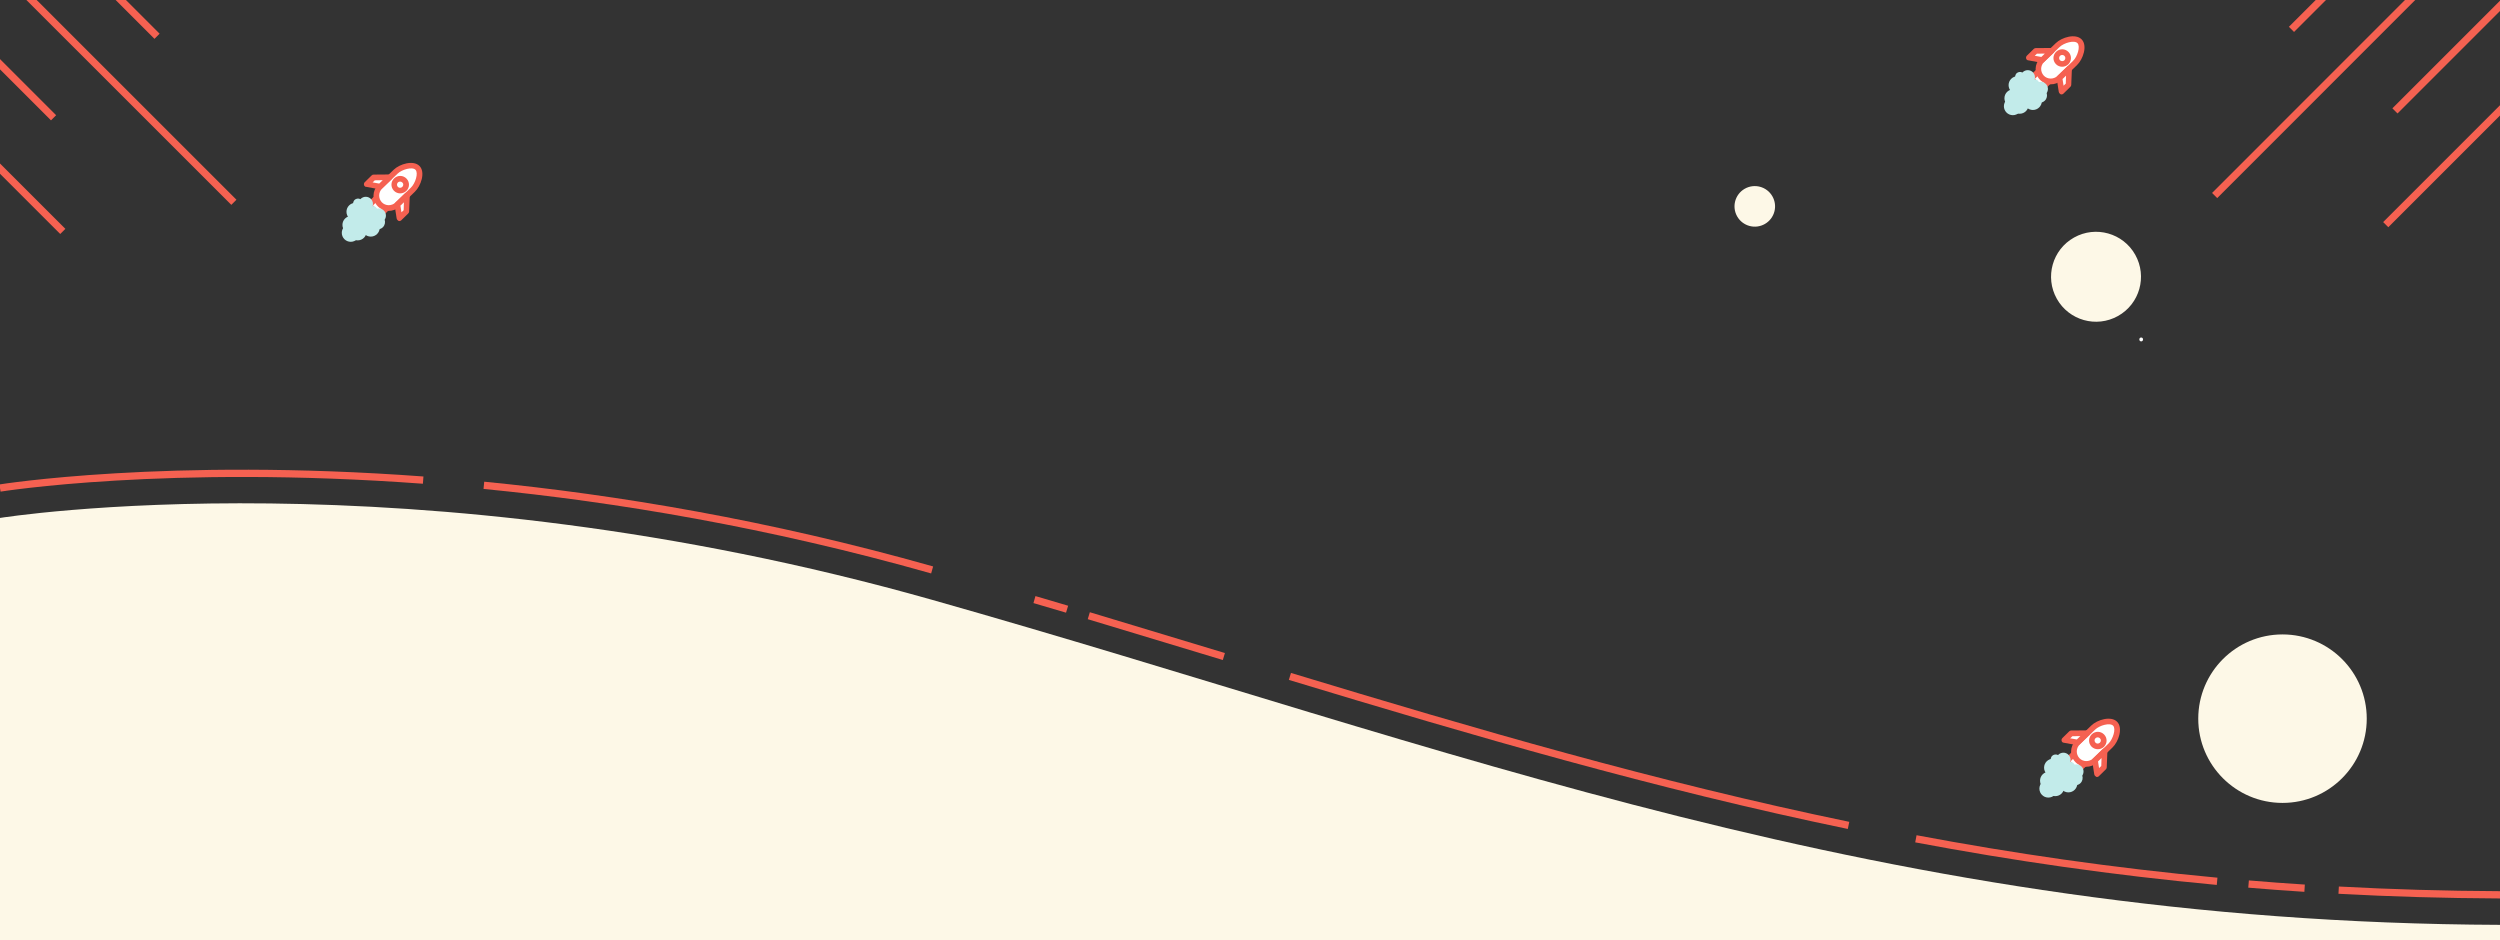
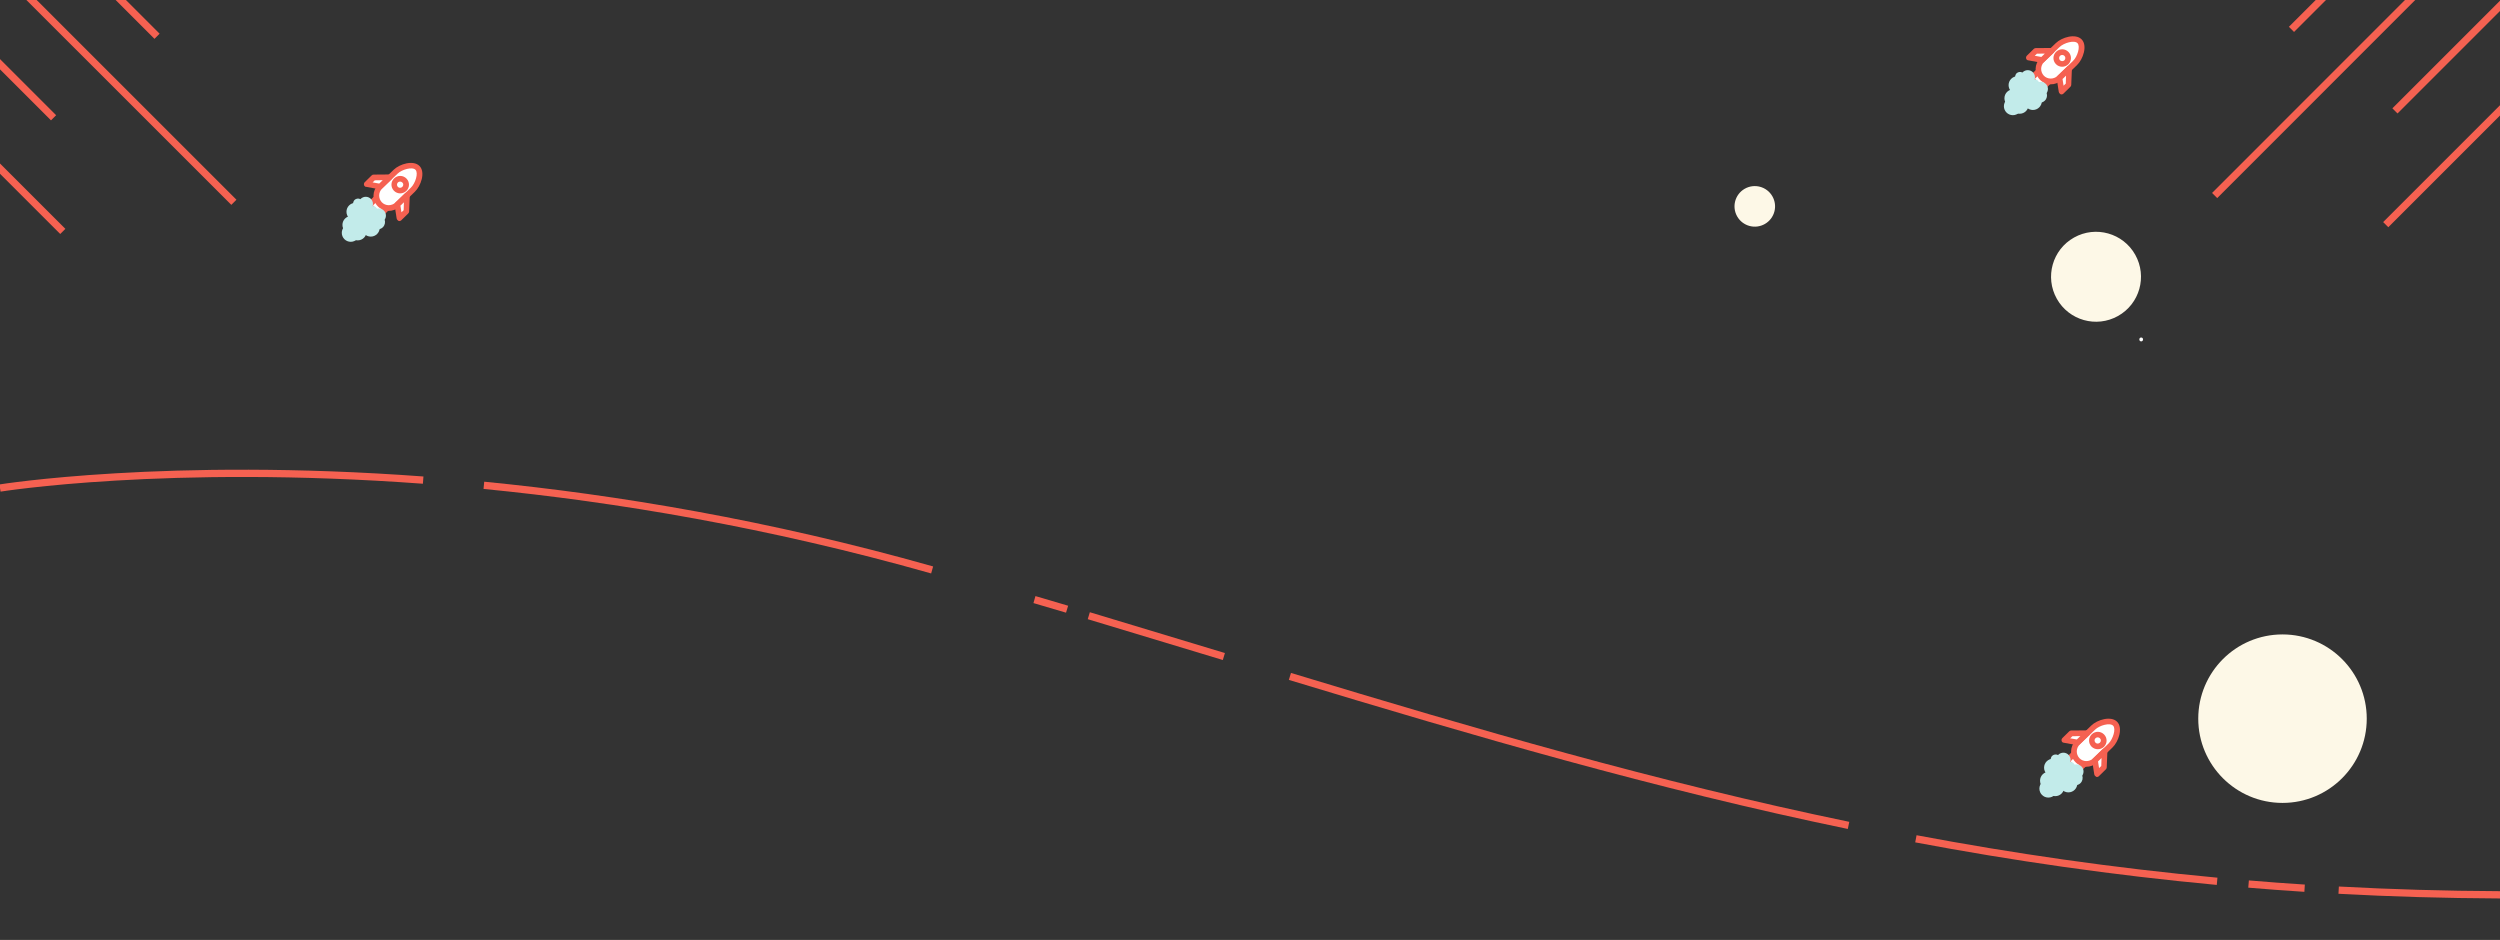
<svg xmlns="http://www.w3.org/2000/svg" version="1.1" id="Capa_1" x="0px" y="0px" viewBox="0 0 1923 723.4" style="enable-background:new 0 0 1923 723.4;" xml:space="preserve">
  <rect x="0" y="0" width="1923" height="723.4" fill="#333333" stroke="none" />
  <style type="text/css">
	.st0{fill:#FF0000;stroke:#FF0000;stroke-width:4.809;stroke-miterlimit:10;}
	.st1{fill:#F56151;}
	.st2{fill:#FFFFFF;}
	.st3{fill:#2F4858;}
	.st4{fill:#00ADA9;}
	.st5{fill:#FCF7E6;}
	.st6{fill:#FFFFFF;stroke:#F56151;stroke-width:3.664;stroke-miterlimit:10;}
	.st7{fill:#F9A097;}
	.st8{fill:#C2EBEA;}
	.st9{fill:none;stroke:#FF0000;stroke-width:4.084;stroke-miterlimit:10;}
	.st10{fill:none;stroke:#FF0000;stroke-width:2.354;stroke-miterlimit:10;}
	.st11{fill:none;stroke:#F56151;stroke-width:3.633;stroke-miterlimit:10;}
	.st12{fill:#FFFFFF;stroke:#F56151;stroke-width:2.558;stroke-miterlimit:10;}
	.st13{fill:#FFFFFF;stroke:#F56151;stroke-width:4.011;stroke-miterlimit:10;}
	.st14{fill:none;stroke:#FF0000;stroke-width:3.844;stroke-miterlimit:10;}
	.st15{fill:none;stroke:#F56151;stroke-width:5.592;stroke-miterlimit:10;}
	.st16{fill:#FFFFFF;stroke:#F56151;stroke-width:3.936;stroke-miterlimit:10;}
	.st17{fill:#FDF8E7;}
	.st18{fill:none;stroke:#00ADA9;stroke-width:5.592;stroke-miterlimit:10;}
	.st19{fill:#26222E;}
</style>
  <path class="st17" d="M1206,985c401.7,113.7,717,63,717,63V723H0v12C474.6,736.9,807.1,872,1206,985z" />
-   <path class="st17" d="M717,461.4c-401.7-113.7-717-63-717-63v325h1923v-12C1448.4,709.5,1115.9,574.3,717,461.4z" />
  <g>
    <path class="st15" d="M325.5,369.3C128.3,354.7,0,375.4,0,375.4" />
    <path class="st15" d="M717,438.4c-125.7-35.6-243-55.1-344.8-65.1" />
    <path class="st15" d="M820.8,468.6c-8.3-2.5-16.7-5-25.1-7.4" />
    <path class="st15" d="M941.4,505c-34.4-10.4-68.9-20.9-103.9-31.4" />
    <path class="st15" d="M1421.9,634.9c-148.2-30.7-287.8-71.6-429.7-114.6" />
    <path class="st15" d="M1705.4,677.9c-80.5-7.5-157.3-18.7-231.7-32.7" />
    <path class="st15" d="M1772.7,683.2c-14.5-0.9-28.8-2-43.1-3.2" />
    <path class="st15" d="M1923,688.3c-42.5-0.2-83.8-1.4-124.1-3.6" />
  </g>
  <circle id="Elipse_23_00000091720417744890301090000003935458198126789300_" class="st17" cx="1755.7" cy="552.8" r="64.8" />
  <ellipse id="Elipse_23_00000168077106837566938410000003414440975972988601_" transform="matrix(0.872 -0.489 0.489 0.872 102.115 816.062)" class="st17" cx="1612.6" cy="212.6" rx="34.6" ry="34.6" />
  <ellipse id="Elipse_23_00000004534684197431075620000003069081141644885933_" transform="matrix(0.866 -0.5 0.5 0.866 101.881 696.456)" class="st17" cx="1349.6" cy="158.3" rx="15.6" ry="15.6" />
  <g>
    <g>
      <path class="st2" d="M1647,262.6c1.9,0,1.9-3,0-3C1645.1,259.6,1645.1,262.6,1647,262.6L1647,262.6z" />
    </g>
  </g>
  <g>
    <g>
      <g>
        <rect x="286.1" y="152.6" transform="matrix(0.696 0.718 -0.718 0.696 202.266 -161.357)" class="st2" width="11.1" height="11" />
        <path class="st1" d="M290,167.5l-7.7-8c-0.8-0.9-0.8-2.2,0-3.1l7.9-7.7c0.9-0.8,2.2-0.8,3.1,0l7.7,8c0.8,0.9,0.8,2.2,0,3.1     l-7.9,7.7C292.2,168.3,290.8,168.3,290,167.5z M286.9,158l4.7,4.9l4.8-4.7l-4.7-4.9L286.9,158z" />
      </g>
      <g>
        <path class="st2" d="M292.2,157.2L292.2,157.2c-3.7-3.8-3.6-9.9,0.2-13.5l6.8-6.6l5.1-4.9c3.8-3.7,13.2-6.8,16.8-3l0,0     c3.7,3.8,0.3,13.1-3.5,16.7l-11.9,11.5C301.9,161,295.9,161,292.2,157.2z" />
        <path class="st1" d="M290.6,158.7c-4.5-4.6-4.4-12.1,0.3-16.6l11.9-11.5c4.6-4.5,15.2-7.7,19.9-2.9c4.7,4.8,1.1,15.3-3.6,19.8     l-11.9,11.5C302.6,163.4,295.1,163.3,290.6,158.7z M319.6,130.6c-2.4-2.5-10.4-0.3-13.8,3l-11.9,11.5c-2.9,2.8-3,7.5-0.2,10.5     c2.8,2.9,7.5,3,10.5,0.2l11.9-11.5C319.5,141,322,133.1,319.6,130.6z" />
      </g>
      <g>
        <polygon class="st2" points="287.4,136.6 282.1,141.7 292.4,143.6 299.8,136.5    " />
        <path class="st1" d="M280.5,143.2c-0.2-0.2-0.4-0.5-0.5-0.9c-0.2-0.8,0-1.6,0.6-2.2l5.3-5.2c0.4-0.4,0.9-0.6,1.5-0.6l12.3-0.1     c0.9,0,1.7,0.5,2,1.3c0.3,0.8,0.1,1.8-0.5,2.4l-7.4,7.1c-0.5,0.5-1.2,0.7-1.9,0.6l-10.3-1.9C281.3,143.8,280.8,143.6,280.5,143.2     z M288.3,138.7l-1.7,1.6l5.1,0.9l2.7-2.6L288.3,138.7z" />
      </g>
      <g>
        <polygon class="st2" points="312.6,162.6 307.3,167.7 305.7,157.4 313.1,150.3    " />
        <path class="st1" d="M305.7,169.2c-0.3-0.3-0.5-0.7-0.6-1.2l-1.6-10.3c-0.1-0.7,0.1-1.4,0.6-1.9l7.4-7.1c0.6-0.6,1.6-0.8,2.4-0.4     c0.8,0.4,1.3,1.2,1.3,2.1l-0.5,12.3c0,0.6-0.3,1.1-0.7,1.5l-5.3,5.2c-0.6,0.6-1.4,0.8-2.2,0.5C306.3,169.7,306,169.5,305.7,169.2     z M308,158.2l0.8,5.1l1.7-1.6l0.2-6.1L308,158.2z" />
      </g>
      <g>
-         <circle class="st2" cx="307.8" cy="142" r="4.6" />
        <path class="st1" d="M303,146.7c-2.6-2.7-2.5-6.9,0.2-9.5c2.7-2.6,6.9-2.5,9.5,0.2c2.6,2.7,2.5,6.9-0.2,9.5     C309.8,149.4,305.6,149.4,303,146.7z M309.5,140.4c-0.9-0.9-2.4-1-3.4-0.1c-0.9,0.9-1,2.4-0.1,3.4s2.4,1,3.4,0.1     S310.5,141.3,309.5,140.4z" />
      </g>
    </g>
    <g>
      <path class="st8" d="M271.7,157.4c-0.2,0.3-0.3,0.6-0.4,0.8c1.1,1.5,3.5,4.5,9,10.2c2,2,3.6,3.6,5.1,5.1c0.1,0,0.2,0,0.3-0.1    c0.2,0.3,0.4,0.7,0.6,1c0.2,0.2,0.4,0.3,0.5,0.5c2.2,2,5.6,2,7.7-0.1c1.6-1.6,2-3.8,1.4-5.8c1.4-2.2,1.3-5.1-0.6-7    c-1.4-1.5-3.5-1.9-5.4-1.5c-0.2-0.3-0.3-0.5-0.5-0.8c-0.7-0.8-1.7-1.2-2.7-1.2c0.5-1.9,0.1-3.9-1.3-5.4c-2.2-2.3-5.8-2.3-8-0.1    c0,0-0.1,0.1-0.1,0.2c-1.5-0.8-3.3-0.6-4.6,0.6C271.8,154.8,271.4,156.2,271.7,157.4z" />
    </g>
    <g>
      <circle class="st8" cx="273.4" cy="162.9" r="6.9" />
    </g>
    <g>
      <circle class="st8" cx="278.6" cy="171.6" r="6.9" />
    </g>
    <g>
      <circle class="st8" cx="270.3" cy="173" r="6.9" />
    </g>
    <g>
      <circle class="st8" cx="269.8" cy="179.1" r="6.9" />
    </g>
    <g>
      <circle class="st8" cx="275.1" cy="178" r="6.9" />
    </g>
    <g>
      <circle class="st8" cx="285.2" cy="175.1" r="6.9" />
    </g>
    <g>
      <circle class="st8" cx="284.9" cy="173.3" r="6.9" />
    </g>
  </g>
  <g>
    <g>
      <g>
        <rect x="1591.9" y="580.1" transform="matrix(0.696 0.718 -0.718 0.696 906.496 -969.135)" class="st2" width="11.1" height="11" />
        <path class="st1" d="M1595.8,595l-7.7-8c-0.8-0.9-0.8-2.2,0-3.1l7.9-7.7c0.9-0.8,2.2-0.8,3.1,0l7.7,8c0.8,0.9,0.8,2.2,0,3.1     l-7.9,7.7C1598,595.9,1596.6,595.9,1595.8,595z M1592.7,585.6l4.7,4.9l4.8-4.7l-4.7-4.9L1592.7,585.6z" />
      </g>
      <g>
        <path class="st2" d="M1598,584.7L1598,584.7c-3.7-3.8-3.6-9.9,0.2-13.5l6.8-6.6l5.1-4.9c3.8-3.7,13.2-6.8,16.8-3l0,0     c3.7,3.8,0.3,13.1-3.5,16.7l-11.9,11.5C1607.7,588.6,1601.7,588.5,1598,584.7z" />
        <path class="st1" d="M1596.4,586.2c-4.5-4.6-4.4-12.1,0.3-16.6l11.9-11.5c4.6-4.5,15.2-7.7,19.9-2.9c4.7,4.8,1.1,15.3-3.6,19.8     l-11.9,11.5C1608.4,591,1600.9,590.9,1596.4,586.2z M1625.4,558.2c-2.4-2.5-10.4-0.3-13.8,3l-11.9,11.5c-2.9,2.8-3,7.5-0.2,10.5     c2.8,2.9,7.5,3,10.5,0.2l11.9-11.5C1625.3,568.5,1627.8,560.6,1625.4,558.2z" />
      </g>
      <g>
        <polygon class="st2" points="1593.2,564.1 1587.9,569.3 1598.2,571.2 1605.6,564.1    " />
        <path class="st1" d="M1586.3,570.8c-0.2-0.2-0.4-0.5-0.5-0.9c-0.2-0.8,0-1.6,0.6-2.2l5.3-5.2c0.4-0.4,0.9-0.6,1.5-0.6l12.3-0.1     c0.9,0,1.7,0.5,2,1.3c0.3,0.8,0.1,1.8-0.5,2.4l-7.4,7.1c-0.5,0.5-1.2,0.7-1.9,0.6l-10.3-1.9     C1587.1,571.3,1586.6,571.1,1586.3,570.8z M1594.1,566.3l-1.7,1.6l5.1,0.9l2.7-2.6L1594.1,566.3z" />
      </g>
      <g>
        <polygon class="st2" points="1618.4,590.1 1613.1,595.3 1611.5,584.9 1618.9,577.8    " />
        <path class="st1" d="M1611.5,596.8c-0.3-0.3-0.5-0.7-0.6-1.2l-1.6-10.3c-0.1-0.7,0.1-1.4,0.6-1.9l7.4-7.1     c0.6-0.6,1.6-0.8,2.4-0.4c0.8,0.4,1.3,1.2,1.3,2.1l-0.5,12.3c0,0.6-0.3,1.1-0.7,1.5l-5.3,5.2c-0.6,0.6-1.4,0.8-2.2,0.5     C1612.1,597.2,1611.8,597,1611.5,596.8z M1613.8,585.7l0.8,5.1l1.7-1.6l0.2-6.1L1613.8,585.7z" />
      </g>
      <g>
        <circle class="st2" cx="1613.6" cy="569.6" r="4.6" />
        <path class="st1" d="M1608.8,574.3c-2.6-2.7-2.5-6.9,0.2-9.5c2.7-2.6,6.9-2.5,9.5,0.2c2.6,2.7,2.5,6.9-0.2,9.5     C1615.6,577,1611.4,576.9,1608.8,574.3z M1615.3,567.9c-0.9-0.9-2.4-1-3.4-0.1s-1,2.4-0.1,3.4s2.4,1,3.4,0.1     C1616.2,570.4,1616.3,568.9,1615.3,567.9z" />
      </g>
    </g>
    <g>
      <path class="st8" d="M1577.5,585c-0.2,0.3-0.3,0.6-0.4,0.8c1.1,1.5,3.5,4.5,9,10.2c2,2,3.6,3.6,5.1,5.1c0.1,0,0.2,0,0.3-0.1    c0.2,0.3,0.4,0.7,0.6,1c0.2,0.2,0.4,0.3,0.5,0.5c2.2,2,5.6,2,7.7-0.1c1.6-1.6,2-3.8,1.4-5.8c1.4-2.2,1.3-5.1-0.6-7    c-1.4-1.5-3.5-1.9-5.4-1.5c-0.2-0.3-0.3-0.5-0.5-0.8c-0.7-0.8-1.7-1.2-2.7-1.2c0.5-1.9,0.1-3.9-1.3-5.4c-2.2-2.3-5.8-2.3-8-0.1    c0,0-0.1,0.1-0.1,0.2c-1.5-0.8-3.3-0.6-4.6,0.6C1577.6,582.3,1577.2,583.7,1577.5,585z" />
    </g>
    <g>
      <circle class="st8" cx="1579.2" cy="590.5" r="6.9" />
    </g>
    <g>
      <circle class="st8" cx="1584.4" cy="599.2" r="6.9" />
    </g>
    <g>
      <circle class="st8" cx="1576.1" cy="600.5" r="6.9" />
    </g>
    <g>
      <circle class="st8" cx="1575.6" cy="606.6" r="6.9" />
    </g>
    <g>
      <circle class="st8" cx="1580.9" cy="605.5" r="6.9" />
    </g>
    <g>
      <circle class="st8" cx="1591" cy="602.6" r="6.9" />
    </g>
    <g>
      <circle class="st8" cx="1590.7" cy="600.8" r="6.9" />
    </g>
  </g>
  <g>
    <g>
      <g>
        <rect x="1564.5" y="55.2" transform="matrix(0.696 0.718 -0.718 0.696 521.169 -1109.148)" class="st2" width="11.1" height="11" />
        <path class="st1" d="M1568.4,70.1l-7.7-8c-0.8-0.9-0.8-2.2,0-3.1l7.9-7.7c0.9-0.8,2.2-0.8,3.1,0l7.7,8c0.8,0.9,0.8,2.2,0,3.1     l-7.9,7.7C1570.6,70.9,1569.3,70.9,1568.4,70.1z M1565.3,60.6l4.7,4.9l4.8-4.7l-4.7-4.9L1565.3,60.6z" />
      </g>
      <g>
        <path class="st2" d="M1570.6,59.8L1570.6,59.8c-3.7-3.8-3.6-9.9,0.2-13.5l6.8-6.6l5.1-4.9c3.8-3.7,13.2-6.8,16.8-3v0     c3.7,3.8,0.3,13.1-3.5,16.7L1584.2,60C1580.4,63.7,1574.3,63.6,1570.6,59.8z" />
        <path class="st1" d="M1569.1,61.3c-4.5-4.6-4.4-12.1,0.3-16.6l11.9-11.5c4.6-4.5,15.2-7.7,19.9-2.9c4.7,4.8,1.1,15.3-3.6,19.8     l-11.9,11.5C1581,66.1,1573.6,65.9,1569.1,61.3z M1598,33.2c-2.4-2.5-10.4-0.3-13.8,3l-11.9,11.5c-2.9,2.8-3,7.5-0.2,10.5     c2.8,2.9,7.5,3,10.5,0.2l11.9-11.5C1598,43.6,1600.4,35.7,1598,33.2z" />
      </g>
      <g>
        <polygon class="st2" points="1565.9,39.2 1560.5,44.3 1570.8,46.3 1578.2,39.1    " />
        <path class="st1" d="M1559,45.9c-0.2-0.2-0.4-0.5-0.5-0.9c-0.2-0.8,0-1.6,0.6-2.2l5.3-5.2c0.4-0.4,0.9-0.6,1.5-0.6l12.3-0.1     c0.9,0,1.7,0.5,2,1.3c0.3,0.8,0.1,1.8-0.5,2.4l-7.4,7.1c-0.5,0.5-1.2,0.7-1.9,0.6l-10.3-1.9C1559.7,46.4,1559.3,46.2,1559,45.9z      M1566.8,41.3l-1.7,1.6l5.1,0.9l2.7-2.6L1566.8,41.3z" />
      </g>
      <g>
        <polygon class="st2" points="1591.1,65.2 1585.7,70.3 1584.1,60 1591.5,52.9    " />
        <path class="st1" d="M1584.2,71.8c-0.3-0.3-0.5-0.7-0.6-1.2l-1.6-10.3c-0.1-0.7,0.1-1.4,0.6-1.9l7.4-7.1c0.6-0.6,1.6-0.8,2.4-0.4     c0.8,0.4,1.3,1.2,1.3,2.1l-0.5,12.3c0,0.6-0.3,1.1-0.7,1.5l-5.3,5.2c-0.6,0.6-1.4,0.8-2.2,0.5     C1584.7,72.3,1584.4,72.1,1584.2,71.8z M1586.5,60.8l0.8,5.1l1.7-1.6l0.2-6.1L1586.5,60.8z" />
      </g>
      <g>
        <circle class="st2" cx="1586.3" cy="44.6" r="4.6" />
        <path class="st1" d="M1581.4,49.3c-2.6-2.7-2.5-6.9,0.2-9.5c2.7-2.6,6.9-2.5,9.5,0.2c2.6,2.7,2.5,6.9-0.2,9.5     C1588.3,52,1584,52,1581.4,49.3z M1588,43c-0.9-0.9-2.4-1-3.4-0.1c-0.9,0.9-1,2.4-0.1,3.4c0.9,0.9,2.4,1,3.4,0.1     C1588.9,45.4,1588.9,43.9,1588,43z" />
      </g>
    </g>
    <g>
      <path class="st8" d="M1550.1,60c-0.2,0.3-0.3,0.6-0.4,0.8c1.1,1.5,3.5,4.5,9,10.2c2,2,3.6,3.6,5.1,5.1c0.1,0,0.2,0,0.3-0.1    c0.2,0.3,0.4,0.7,0.6,1c0.2,0.2,0.4,0.3,0.5,0.5c2.2,2,5.6,2,7.7-0.1c1.6-1.6,2-3.8,1.4-5.8c1.4-2.2,1.3-5.1-0.6-7    c-1.4-1.5-3.5-1.9-5.4-1.5c-0.2-0.3-0.3-0.5-0.5-0.8c-0.7-0.8-1.7-1.2-2.7-1.2c0.5-1.9,0.1-3.9-1.3-5.4c-2.2-2.3-5.8-2.3-8-0.1    c0,0-0.1,0.1-0.1,0.2c-1.5-0.8-3.3-0.6-4.6,0.6C1550.2,57.4,1549.9,58.8,1550.1,60z" />
    </g>
    <g>
      <circle class="st8" cx="1551.9" cy="65.5" r="6.9" />
    </g>
    <g>
      <circle class="st8" cx="1557.1" cy="74.2" r="6.9" />
    </g>
    <g>
      <circle class="st8" cx="1548.7" cy="75.6" r="6.9" />
    </g>
    <g>
      <circle class="st8" cx="1548.3" cy="81.7" r="6.9" />
    </g>
    <g>
      <circle class="st8" cx="1553.5" cy="80.6" r="6.9" />
    </g>
    <g>
      <circle class="st8" cx="1563.7" cy="77.7" r="6.9" />
    </g>
    <g>
      <circle class="st8" cx="1563.4" cy="75.9" r="6.9" />
    </g>
  </g>
  <line class="st15" x1="2003.8" y1="-150" x2="1703.5" y2="150.4" />
  <line class="st15" x1="2062.9" y1="-277.7" x2="1762.6" y2="22.6" />
  <line class="st15" x1="2142.5" y1="-215" x2="1842.2" y2="85.3" />
  <line class="st15" x1="2135.4" y1="-127.5" x2="1835.1" y2="172.8" />
  <line class="st15" x1="-120.5" y1="-144.7" x2="179.9" y2="155.6" />
  <line class="st15" x1="-179.5" y1="-272.5" x2="120.8" y2="27.9" />
  <line class="st15" x1="-259.2" y1="-209.8" x2="41.2" y2="90.6" />
  <line class="st15" x1="-252.1" y1="-122.3" x2="48.3" y2="178" />
</svg>